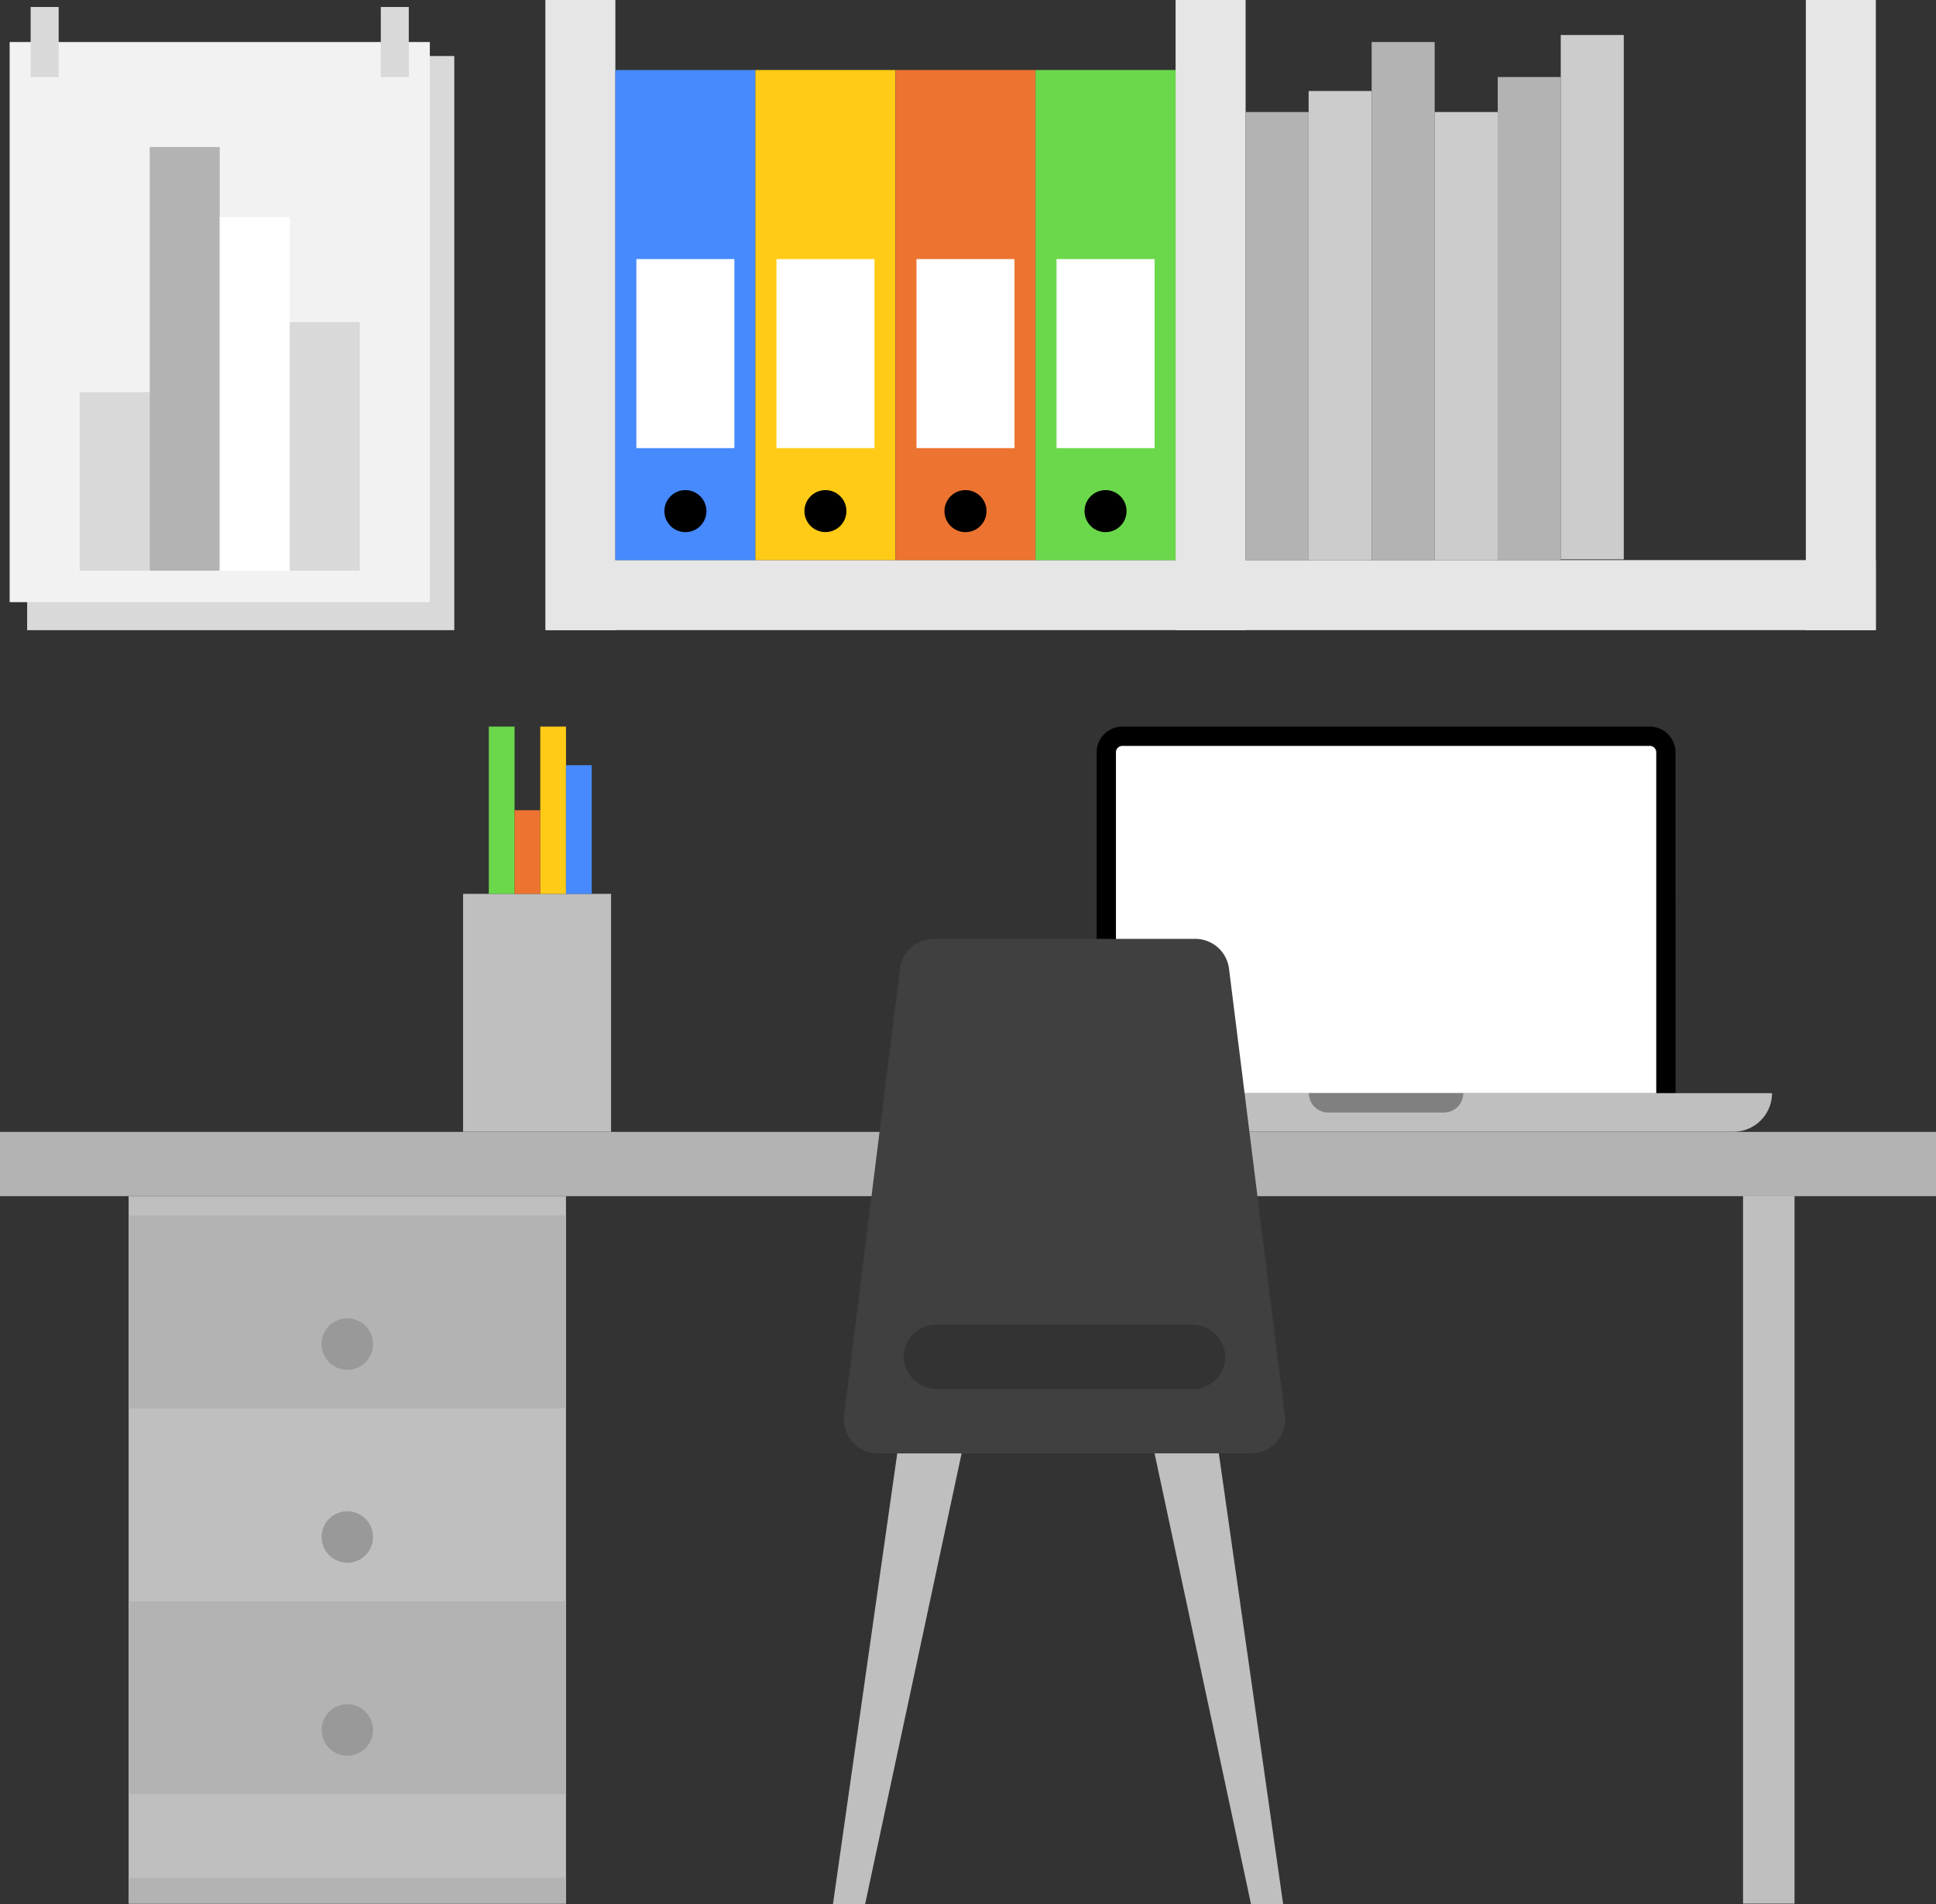
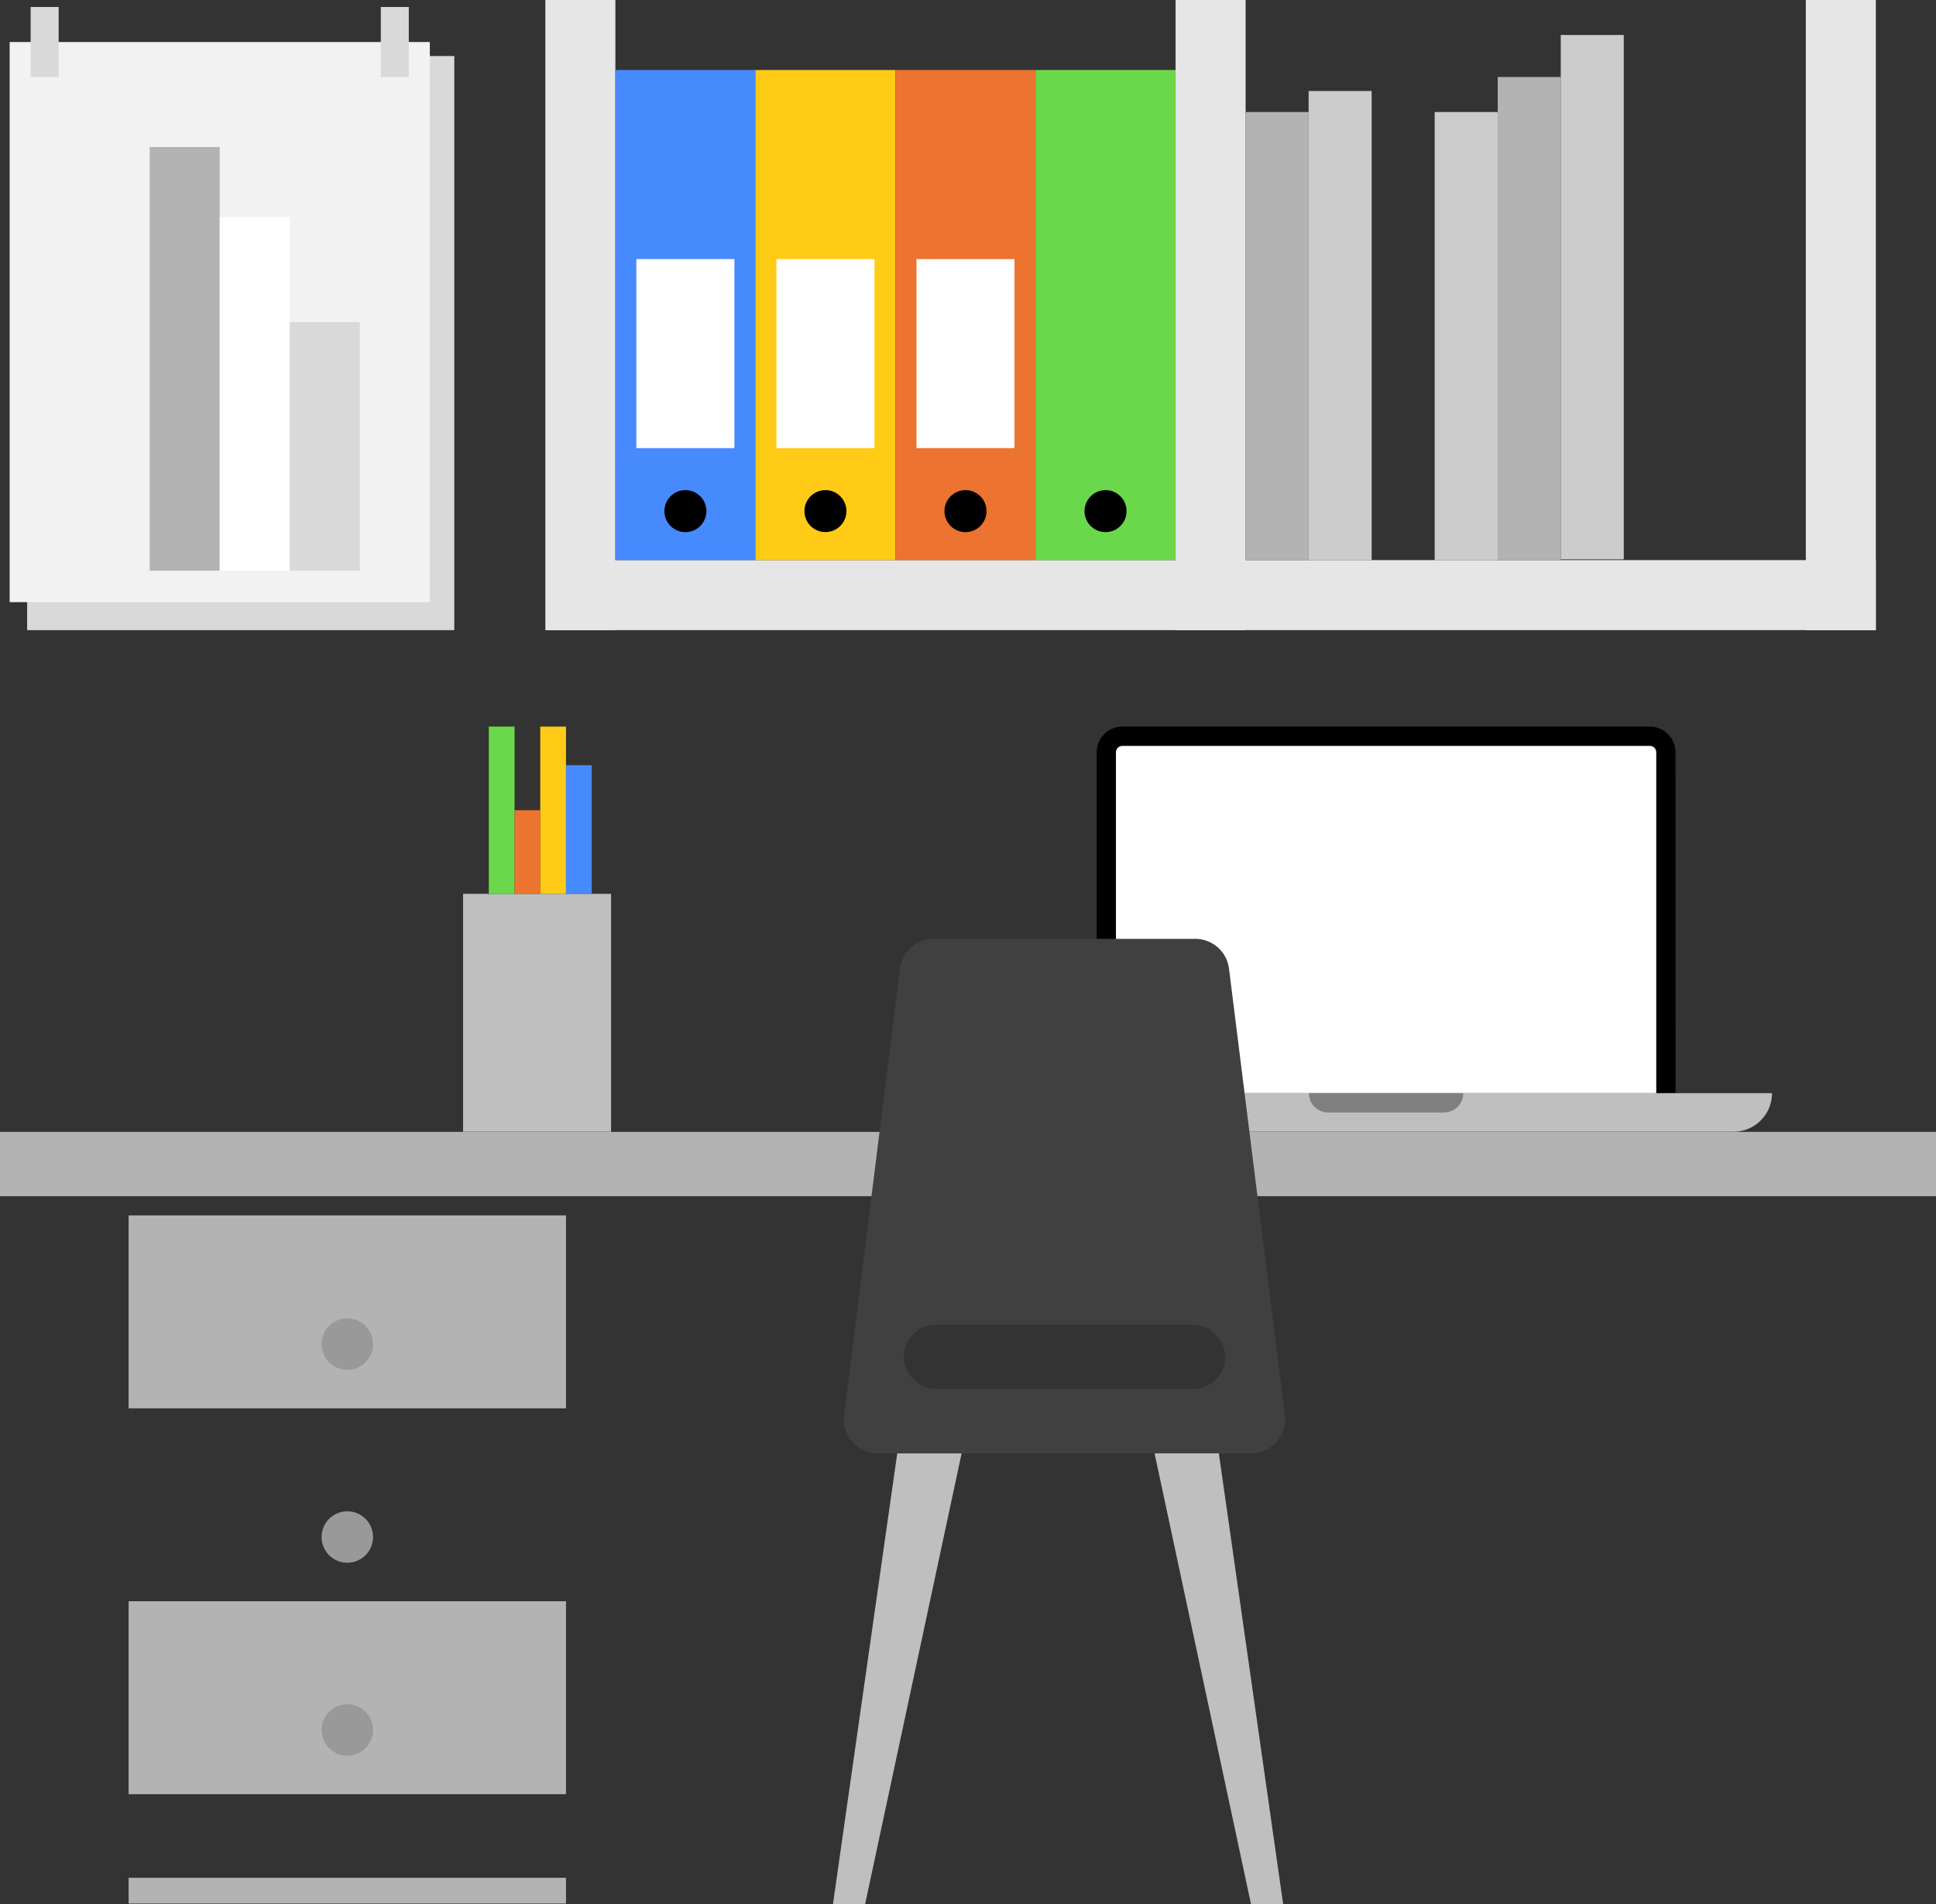
<svg xmlns="http://www.w3.org/2000/svg" id="Group_373" data-name="Group 373" width="226.321" height="222.634" viewBox="0 0 226.321 222.634">
  <rect x="0" y="0" width="226.321" height="222.634" fill="#333333" stroke="none" />
  <rect id="Rectangle_481" data-name="Rectangle 481" width="8.185" height="73.675" transform="translate(63.753 0)" fill="#e6e6e6" />
  <rect id="Rectangle_482" data-name="Rectangle 482" width="8.185" height="73.675" transform="translate(211.103 0)" fill="#e6e6e6" />
  <rect id="Rectangle_483" data-name="Rectangle 483" width="8.186" height="73.675" transform="translate(137.428 0)" fill="#e6e6e6" />
  <path id="Path_932" data-name="Path 932" d="M41.31,724.615h155.4V732.8H41.31Z" transform="translate(22.572 -659.129)" fill="#e6e6e6" />
  <path id="Path_933" data-name="Path 933" d="M43.945,705.869H60.318v57.3H43.945Z" transform="translate(27.992 -697.687)" fill="#478afe" />
  <path id="Path_934" data-name="Path 934" d="M44.748,713.1h11.46v22.1H44.748Z" transform="translate(29.644 -682.81)" fill="#fff" />
  <path id="Path_935" data-name="Path 935" d="M50.732,724.393a2.456,2.456,0,1,1-2.458-2.455,2.457,2.457,0,0,1,2.458,2.455" transform="translate(31.849 -664.635)" />
  <path id="Path_936" data-name="Path 936" d="M49.3,705.869h16.37v57.3H49.3Z" transform="translate(39.009 -697.687)" fill="#ffcb16" />
  <path id="Path_937" data-name="Path 937" d="M50.105,713.1h11.46v22.1H50.105Z" transform="translate(40.663 -682.81)" fill="#fff" />
  <path id="Path_938" data-name="Path 938" d="M56.082,724.393a2.453,2.453,0,1,1-2.452-2.455,2.452,2.452,0,0,1,2.452,2.455" transform="translate(42.865 -664.635)" />
  <path id="Path_939" data-name="Path 939" d="M54.656,705.869H71.032v57.3H54.656Z" transform="translate(50.023 -697.687)" fill="#ec7330" />
  <path id="Path_940" data-name="Path 940" d="M55.46,713.1H66.92v22.1H55.46Z" transform="translate(51.677 -682.81)" fill="#fff" />
  <path id="Path_941" data-name="Path 941" d="M61.443,724.393a2.456,2.456,0,1,1-2.458-2.455,2.455,2.455,0,0,1,2.458,2.455" transform="translate(53.88 -664.635)" />
  <path id="Path_942" data-name="Path 942" d="M60.013,705.869H76.386v57.3H60.013Z" transform="translate(61.042 -697.687)" fill="#6bd84b" />
-   <path id="Path_943" data-name="Path 943" d="M60.816,713.1h11.46v22.1H60.816Z" transform="translate(62.694 -682.81)" fill="#fff" />
  <path id="Path_944" data-name="Path 944" d="M66.8,724.393a2.456,2.456,0,1,1-2.458-2.455,2.453,2.453,0,0,1,2.458,2.455" transform="translate(64.896 -664.635)" />
  <path id="Path_945" data-name="Path 945" d="M68.047,707.477h7.367v52.389H68.047Z" transform="translate(77.567 -694.38)" fill="#b3b3b3" />
  <path id="Path_946" data-name="Path 946" d="M70.457,706.673h7.367v54.846H70.457Z" transform="translate(82.524 -696.033)" fill="#ccc" />
-   <path id="Path_947" data-name="Path 947" d="M72.867,704.8h7.367v60.572H72.867Z" transform="translate(87.481 -699.886)" fill="#b3b3b3" />
  <path id="Path_948" data-name="Path 948" d="M75.277,707.477h7.37v52.389h-7.37Z" transform="translate(92.438 -694.38)" fill="#ccc" />
  <path id="Path_949" data-name="Path 949" d="M77.688,706.138h7.367V762.62H77.688Z" transform="translate(97.397 -697.134)" fill="#b3b3b3" />
  <path id="Path_950" data-name="Path 950" d="M80.1,704.531h7.367v61.305H80.1Z" transform="translate(102.354 -700.439)" fill="#ccc" />
  <path id="Path_951" data-name="Path 951" d="M21.45,705.335H71.384v67.126H21.45Z" transform="translate(-18.277 -698.785)" fill="#d9d9d9" />
  <path id="Path_952" data-name="Path 952" d="M20.781,704.8H69.9v65.487H20.781Z" transform="translate(-19.653 -699.886)" fill="#f2f2f2" />
-   <path id="Path_953" data-name="Path 953" d="M23.459,718.189h8.186v20.875H23.459Z" transform="translate(-14.145 -672.346)" fill="#d9d9d9" />
  <path id="Path_954" data-name="Path 954" d="M26.137,708.815h8.186v49.53H26.137Z" transform="translate(-8.636 -691.627)" fill="#b3b3b3" />
  <path id="Path_955" data-name="Path 955" d="M28.815,711.494H37v41.341H28.815Z" transform="translate(-3.128 -686.117)" fill="#fff" />
  <path id="Path_956" data-name="Path 956" d="M31.492,715.511h8.186v29.062H31.492Z" transform="translate(2.378 -677.855)" fill="#d9d9d9" />
  <path id="Path_957" data-name="Path 957" d="M21.584,703.46h3.274v8.186H21.584Zm40.934,0h3.271v8.186H62.518Z" transform="translate(-18.001 -702.642)" fill="#d9d9d9" />
  <path id="Path_958" data-name="Path 958" d="M130.021,773.844H62.351V733.991a3.007,3.007,0,0,1,3-3.008h61.657a3.01,3.01,0,0,1,3.008,3.008Z" transform="translate(65.851 -646.031)" />
  <path id="Path_959" data-name="Path 959" d="M63.088,772.326V732.473a.753.753,0,0,1,.752-.752H125.5a.751.751,0,0,1,.752.752v39.853Z" transform="translate(67.367 -644.513)" fill="#fff" />
  <path id="Path_960" data-name="Path 960" d="M144.378,749.516h-81.2A4.513,4.513,0,0,1,58.66,745h90.233a4.513,4.513,0,0,1-4.515,4.512" transform="translate(58.259 -617.191)" fill="#bfbfbf" />
  <path id="Path_961" data-name="Path 961" d="M86.259,747.26H72.723A2.256,2.256,0,0,1,70.467,745H88.515a2.254,2.254,0,0,1-2.256,2.256" transform="translate(82.544 -617.191)" fill="gray" />
-   <path id="Path_962" data-name="Path 962" d="M25.331,748.949H76.46v82.694H25.331Z" transform="translate(-10.294 -609.077)" fill="#bfbfbf" />
  <path id="Path_963" data-name="Path 963" d="M25.331,749.678H76.46v22.557H25.331Zm0,45.11H76.46v22.56H25.331Zm0,32.336H76.46v3.008H25.331Z" transform="translate(-10.294 -607.578)" fill="#b3b3b3" />
  <path id="Path_964" data-name="Path 964" d="M32.711,756.625a3.006,3.006,0,1,0,3-3.008,3,3,0,0,0-3,3.008m0,22.557a3.006,3.006,0,1,0,3-3.008,3.005,3.005,0,0,0-3,3.008m0,22.56a3.006,3.006,0,1,0,3-3.008,3.005,3.005,0,0,0-3,3.008" transform="translate(4.885 -599.476)" fill="#999" />
  <path id="Path_965" data-name="Path 965" d="M20.412,746.484H246.733V754H20.412Z" transform="translate(-20.412 -614.147)" fill="#b3b3b3" />
-   <path id="Path_966" data-name="Path 966" d="M87.07,748.935h6.019v82.737H87.07Z" transform="translate(116.695 -609.106)" fill="#bfbfbf" />
  <path id="Path_967" data-name="Path 967" d="M93.51,791.731H63.633A3.877,3.877,0,0,1,59.7,788.31a3.758,3.758,0,0,1,3.405-4.084c.11-.006.223-.012.336-.012H93.321a3.893,3.893,0,0,1,3.94,3.421,3.772,3.772,0,0,1-3.411,4.087q-.17.009-.339.009m10.723,3.048-6.526-52.193a3.98,3.98,0,0,0-3.946-3.485H63.189a3.981,3.981,0,0,0-3.949,3.485l-6.526,52.193a3.986,3.986,0,0,0,3.457,4.445,4.454,4.454,0,0,0,.492.031h43.625a3.98,3.98,0,0,0,3.977-3.98,4.48,4.48,0,0,0-.031-.5" transform="translate(45.965 -629.333)" fill="#404040" />
  <path id="Path_968" data-name="Path 968" d="M85.117,855.509H81.36L88.877,802.8H96.4Zm45.116,0h3.757l-7.52-52.713h-7.514ZM38.121,737.379h17.3V765.2h-17.3Z" transform="translate(16.013 -632.875)" fill="#bfbfbf" />
  <path id="Path_969" data-name="Path 969" d="M39.105,730.983h3.011v19.552H39.105Z" transform="translate(18.037 -646.031)" fill="#6bd84b" />
  <path id="Path_970" data-name="Path 970" d="M40.09,734.181h3v9.776h-3Z" transform="translate(20.063 -639.453)" fill="#ec7330" />
  <path id="Path_971" data-name="Path 971" d="M41.073,730.983h3.008v19.552H41.073Z" transform="translate(22.085 -646.031)" fill="#ffcb16" />
  <path id="Path_972" data-name="Path 972" d="M42.057,732.459h3.008V747.5H42.057Z" transform="translate(24.109 -642.995)" fill="#478afe" />
</svg>